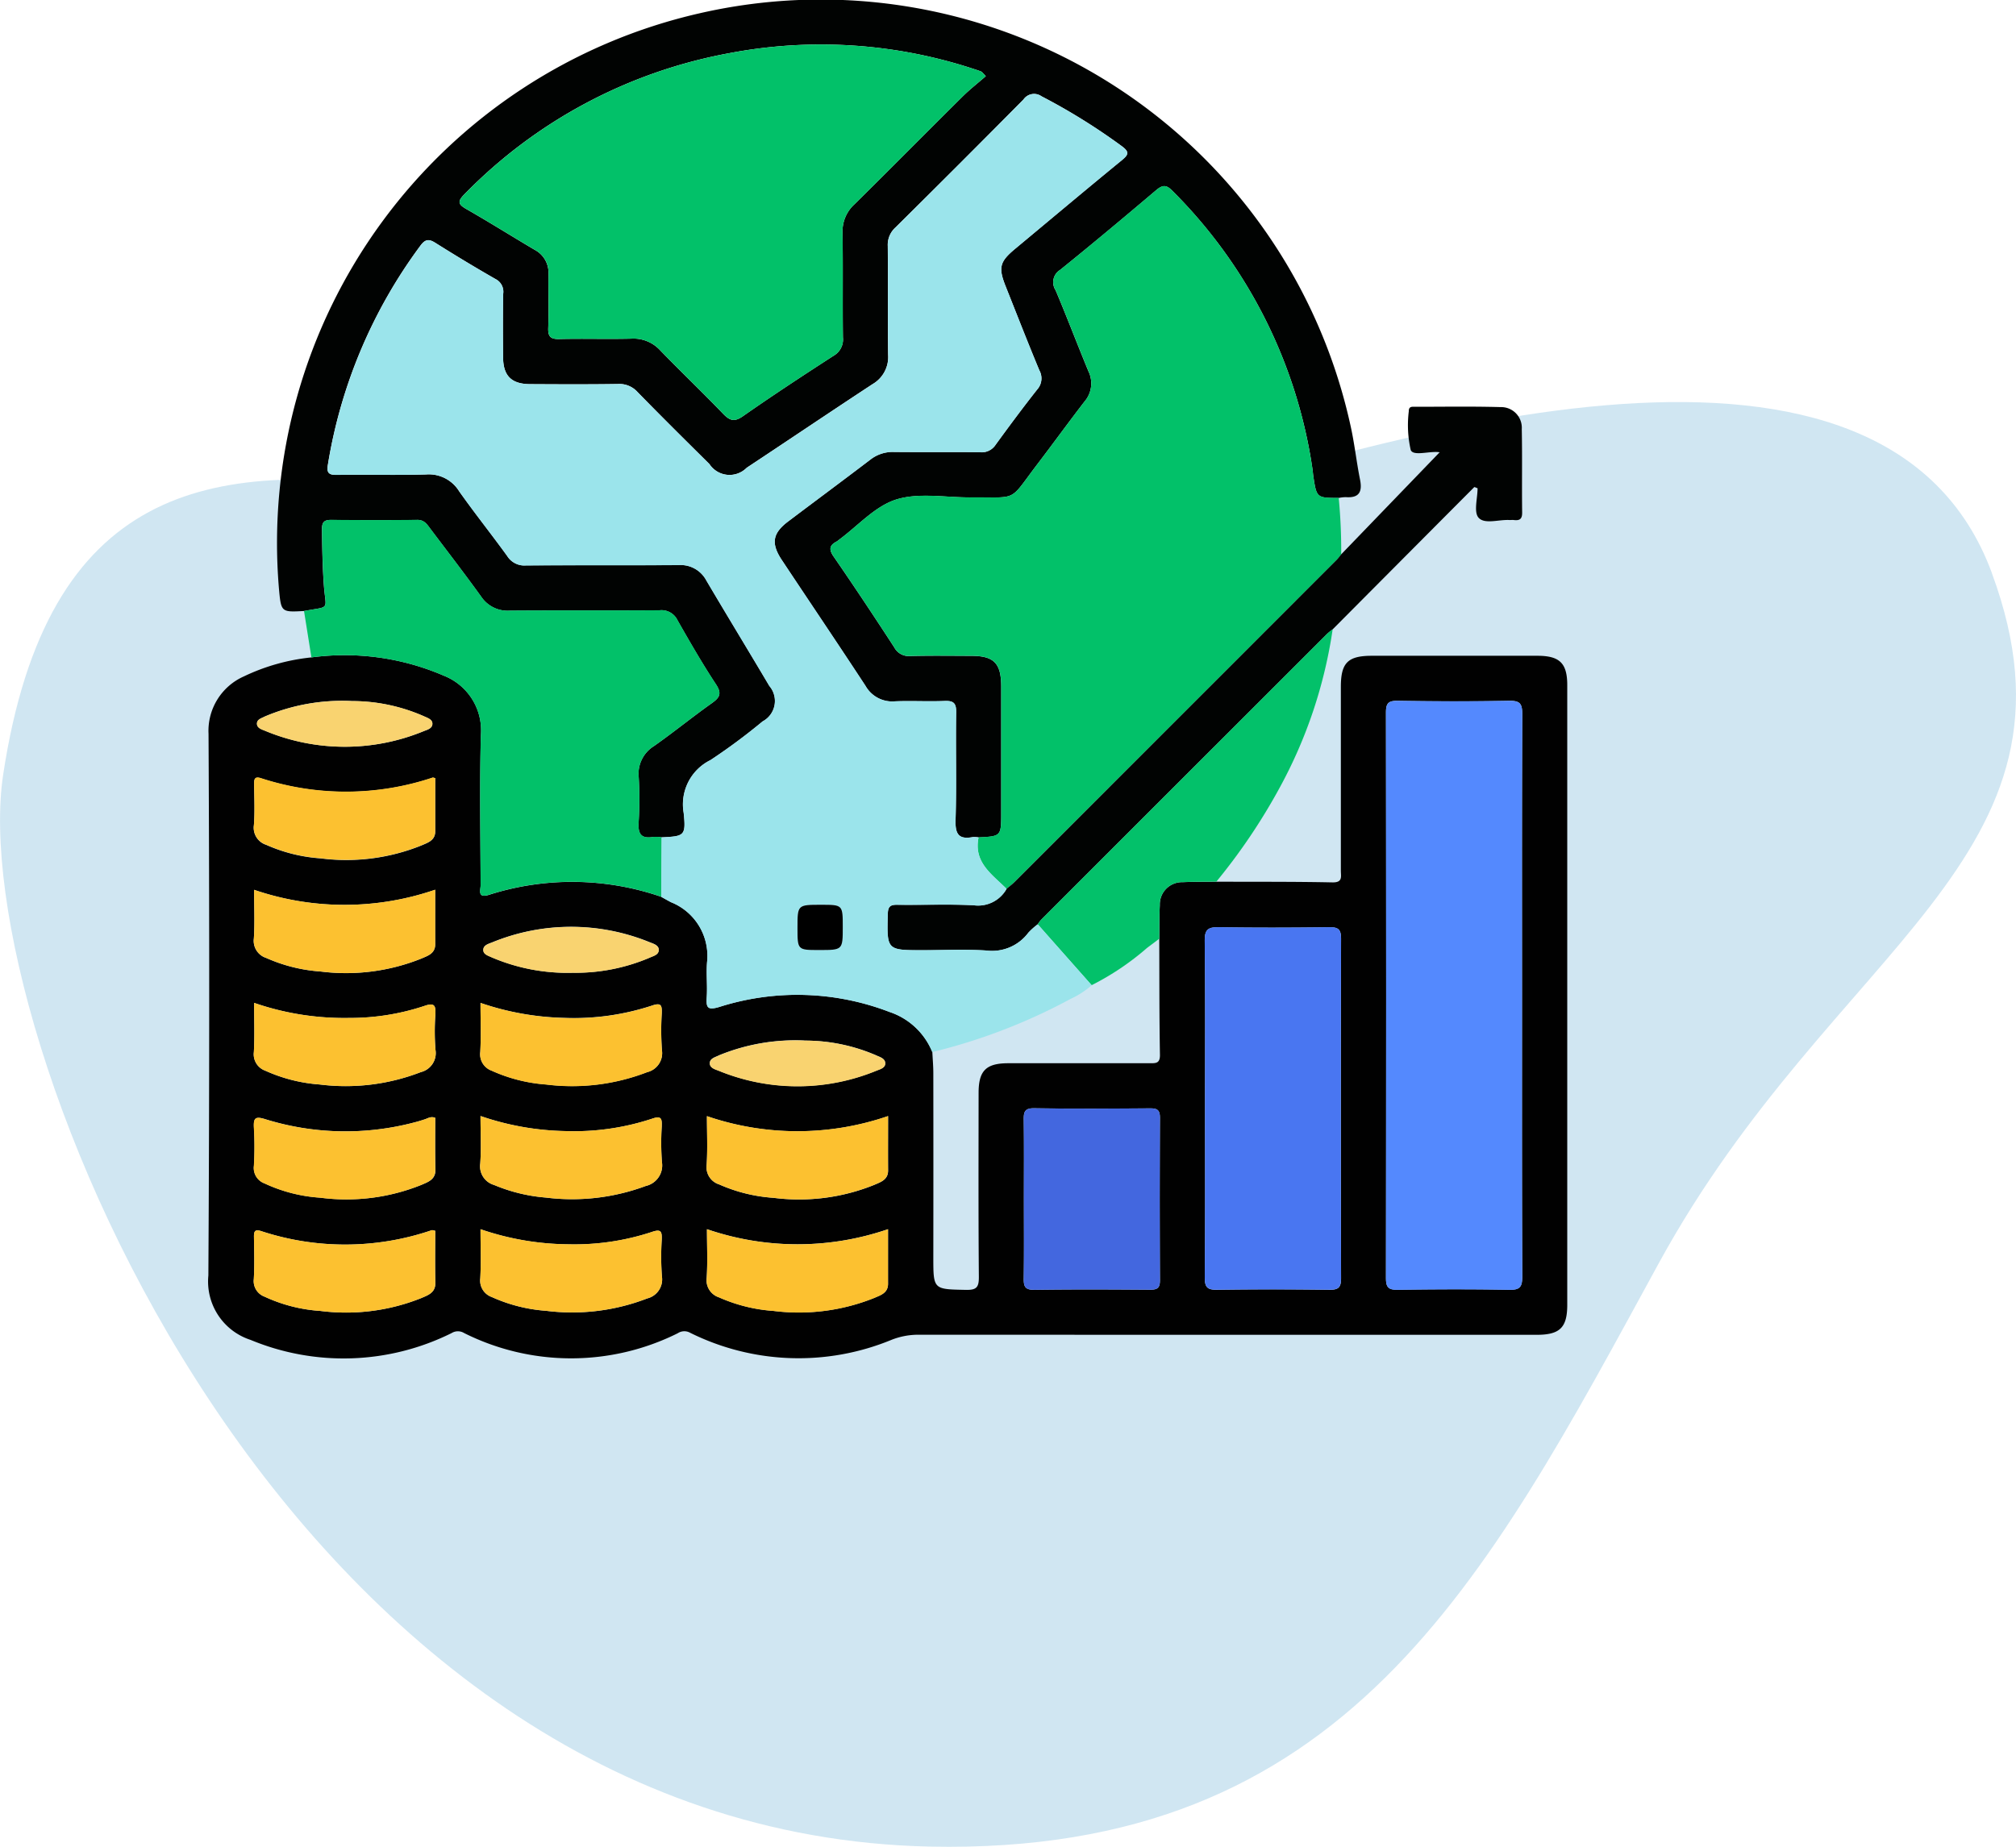
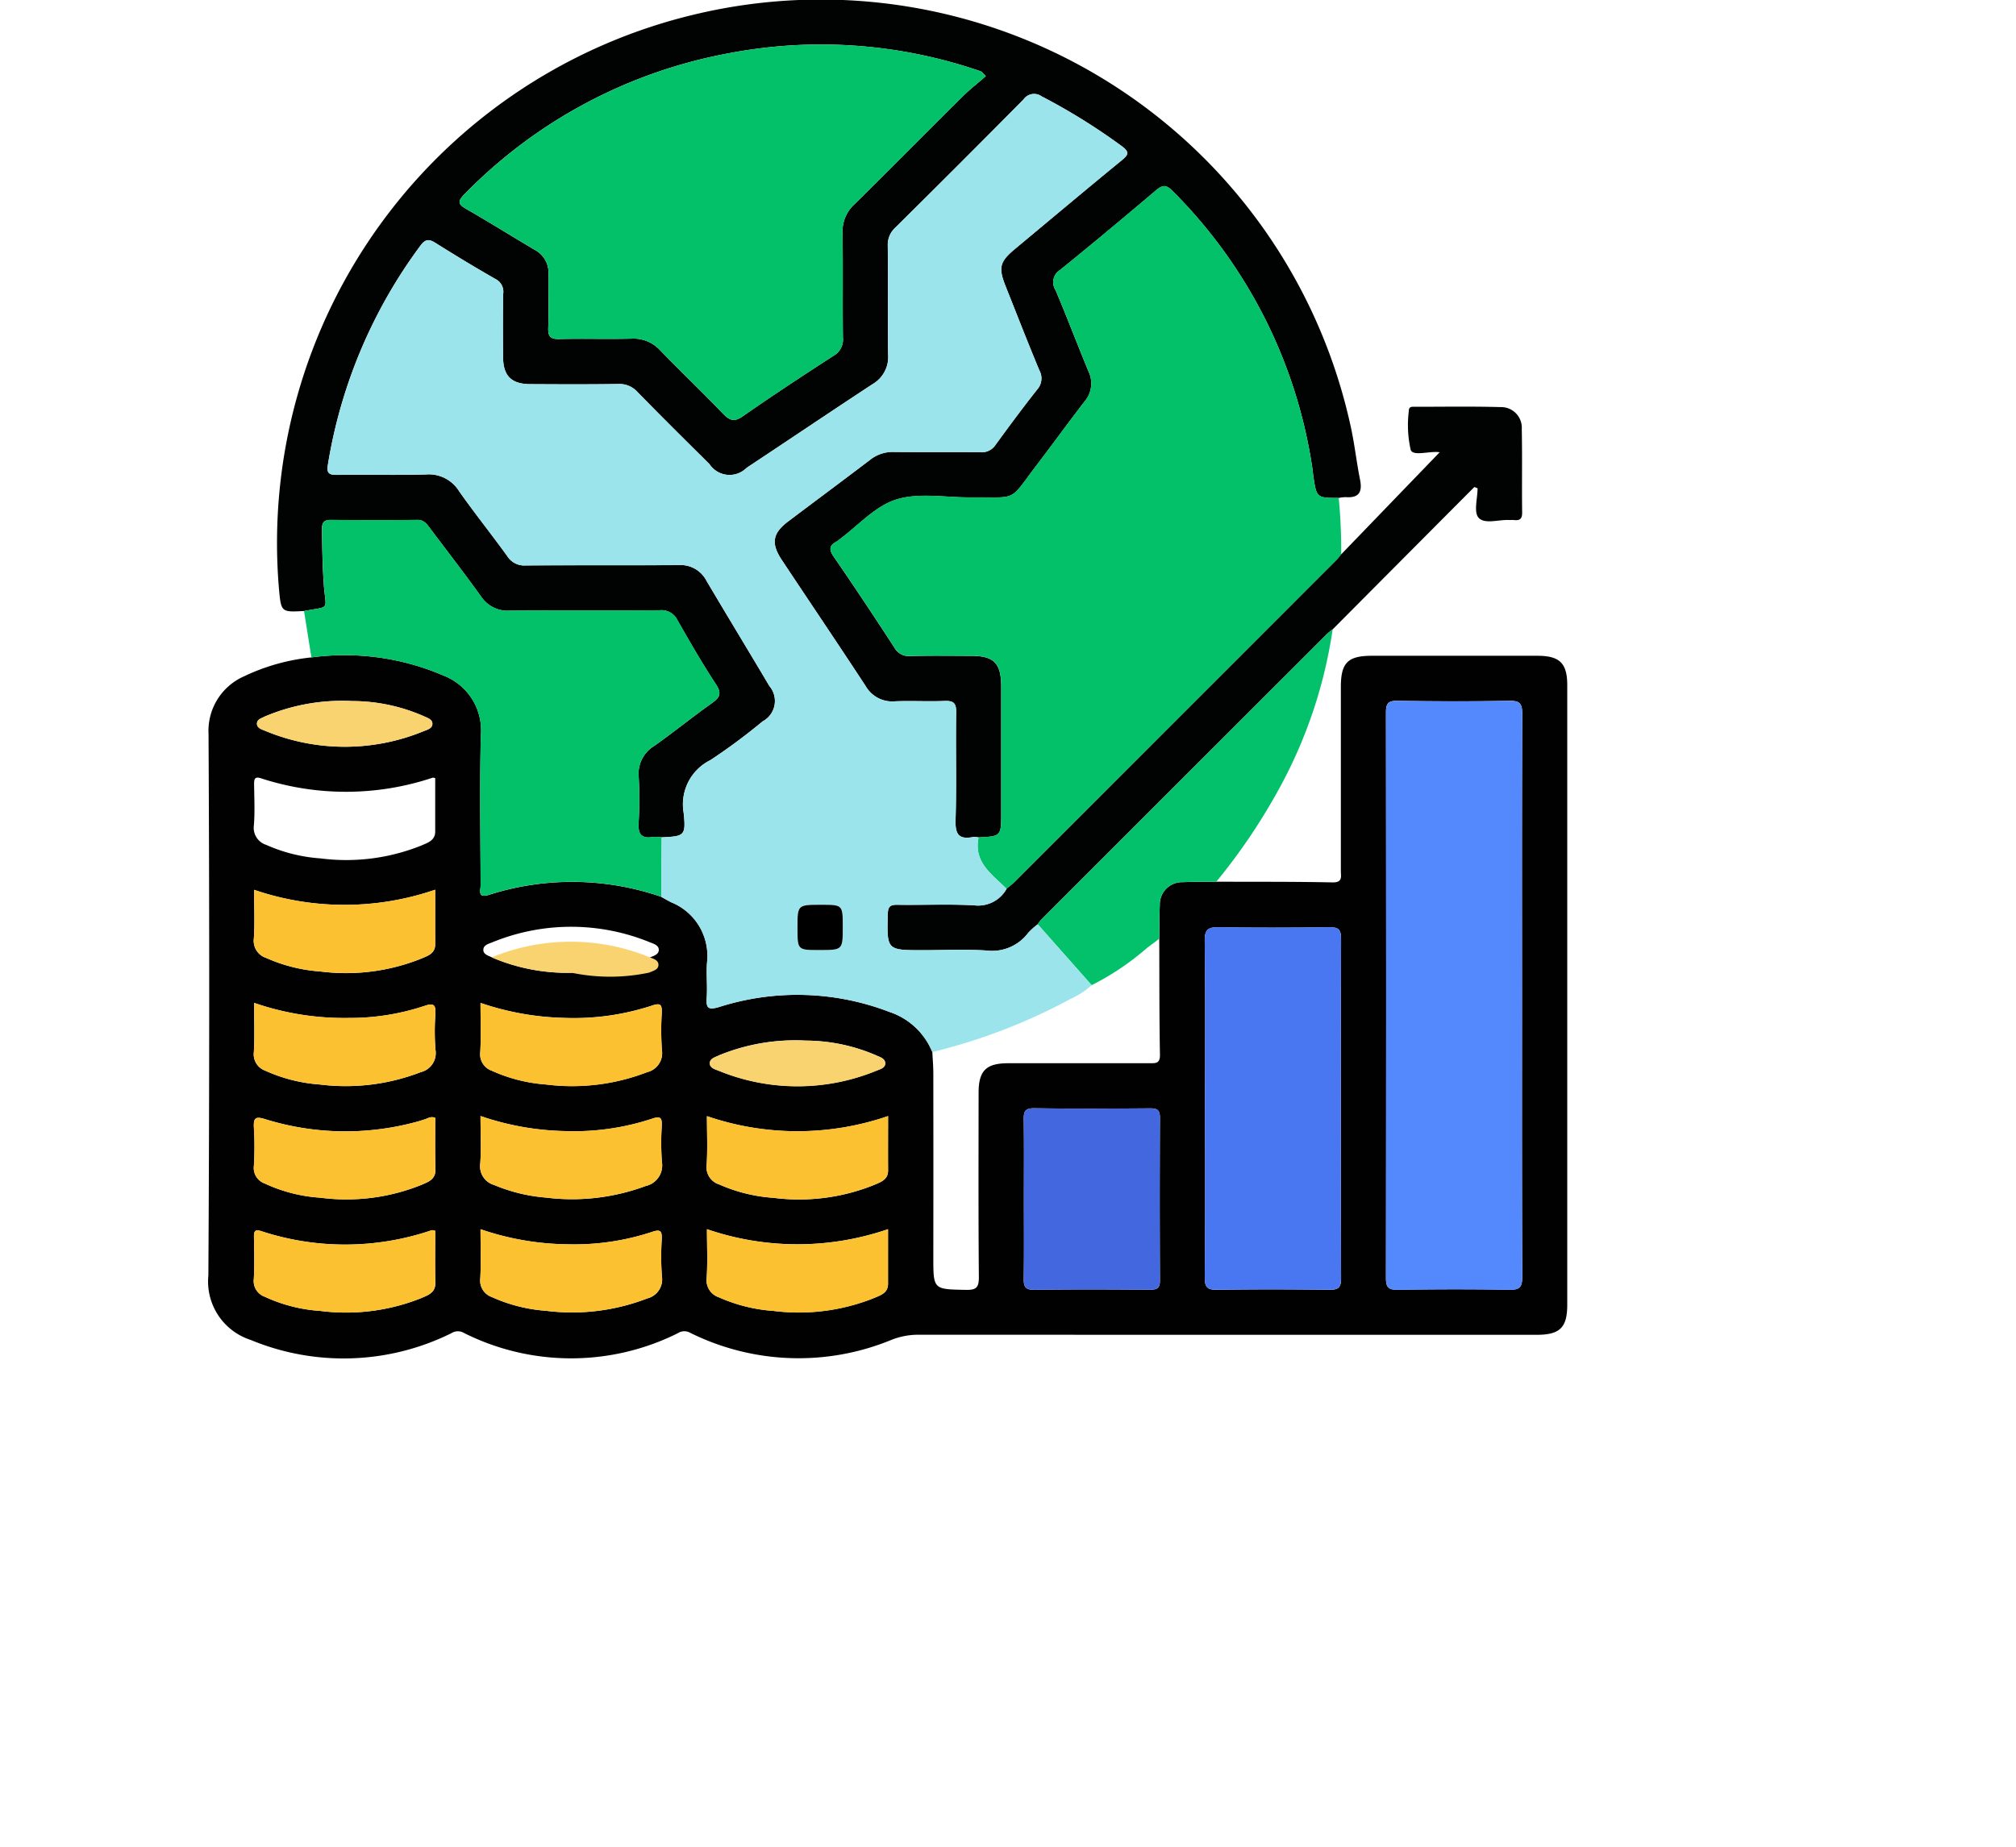
<svg xmlns="http://www.w3.org/2000/svg" width="133.827" height="122.626" viewBox="0 0 133.827 122.626">
  <g id="Group_33068" data-name="Group 33068" transform="translate(-788.173 -1336.305)">
-     <path id="Path_81" data-name="Path 81" d="M2914.922,3178.405c7.028,19.008-10.57,24.714-22.118,45.861s-20.758,39.3-48.392,38.711c-42.9-.919-64.048-54.332-61.5-71.167,5.824-38.545,43.287-6.647,72.347-16.312,21.092-7.016,52.641-16.1,59.667,2.906Zm0,0" transform="translate(-1994.53 -1804.061)" fill="#0c7ebc" fill-rule="evenodd" opacity="0.194" />
    <g id="Group_1973" data-name="Group 1973" transform="translate(974.411 1507.491)">
      <path id="Path_2489" data-name="Path 2489" d="M-105.49,17.3c2.566.01,5.133-.007,7.7.046.7.015.561-.39.561-.772q0-6.1,0-12.209c0-1.6.46-2.065,2.058-2.066q5.494,0,10.988,0c1.482,0,1.983.492,1.983,1.954q0,20.566,0,41.133c0,1.522-.487,2-2.032,2q-20.567,0-41.133-.005a4.828,4.828,0,0,0-1.708.345,16.176,16.176,0,0,1-13.347-.473.79.79,0,0,0-.829.03,15.863,15.863,0,0,1-14.177-.013.792.792,0,0,0-.83,0,16.1,16.1,0,0,1-13.35.453,4.075,4.075,0,0,1-2.8-4.274q.106-17.983.011-35.968a3.952,3.952,0,0,1,2.35-3.814,13.534,13.534,0,0,1,4.484-1.26,16.592,16.592,0,0,1,8.8,1.22,3.9,3.9,0,0,1,2.447,3.944c-.088,3.316-.029,6.637-.016,9.955,0,.328-.24.9.563.643a18.161,18.161,0,0,1,11.43.136c.215.119.428.243.646.356a3.836,3.836,0,0,1,2.394,3.966c-.066.776.03,1.565-.023,2.342-.048.708.061.877.836.646a17.058,17.058,0,0,1,11.292.331,4.649,4.649,0,0,1,2.845,2.664c.023.468.065.937.065,1.405q.008,6.1,0,12.21c0,2.168,0,2.133,2.165,2.178.717.015.864-.185.858-.874-.035-4.069-.02-8.14-.017-12.209,0-1.473.494-1.964,1.969-1.966q4.7,0,9.392,0c.4,0,.688.021.677-.566-.046-2.566-.035-5.133-.045-7.7.01-.743,0-1.486.036-2.228a1.475,1.475,0,0,1,1.527-1.528C-106.976,17.3-106.233,17.309-105.49,17.3Zm20.285,7.543c0-6.226-.012-12.451.017-18.676,0-.692-.153-.893-.867-.879-2.47.048-4.943.041-7.414,0-.629-.01-.767.186-.766.785q.025,18.77,0,37.54c0,.6.145.791.769.782,2.471-.037,4.943-.046,7.414,0,.72.015.867-.2.864-.882C-85.217,37.293-85.205,31.068-85.205,24.842Zm-21.04,7.468c0,3.757.018,7.514-.017,11.27-.006.675.194.826.838.816,2.473-.038,4.946-.033,7.419,0,.594.007.793-.131.791-.765q-.034-11.27,0-22.541c0-.631-.191-.775-.789-.767-2.442.032-4.884.039-7.325,0-.713-.012-.946.147-.937.91C-106.221,24.922-106.245,28.617-106.245,32.311Zm-12.024,6.061c0,1.752.016,3.5-.01,5.256-.008.523.061.779.694.77,2.565-.038,5.131-.026,7.7-.007.478,0,.649-.117.646-.625q-.03-5.4,0-10.794c0-.51-.174-.626-.648-.622-2.566.019-5.131.032-7.7-.007-.637-.01-.7.252-.692.772C-118.254,34.867-118.269,36.62-118.269,38.371Zm-39.078-27.951c-.1-.019-.134-.038-.16-.03a18.189,18.189,0,0,1-11.4.045c-.43-.143-.466.057-.463.4.01.906.056,1.816-.014,2.717a1.186,1.186,0,0,0,.813,1.3,10.658,10.658,0,0,0,3.614.9,13.33,13.33,0,0,0,6.7-.86c.407-.18.912-.323.91-.932C-157.349,12.768-157.347,11.587-157.347,10.421Zm-12.023,7.418c0,1.131.051,2.187-.018,3.235a1.192,1.192,0,0,0,.823,1.291,10.68,10.68,0,0,0,3.615.9,13.414,13.414,0,0,0,6.7-.867c.407-.179.906-.327.9-.939-.006-1.178,0-2.357,0-3.625A18.524,18.524,0,0,1-169.371,17.838Zm0,7.507c0,1.153.042,2.215-.016,3.272a1.154,1.154,0,0,0,.763,1.233,10.573,10.573,0,0,0,3.609.915,13.825,13.825,0,0,0,6.713-.822,1.3,1.3,0,0,0,.973-1.474,15.31,15.31,0,0,1-.008-2.341c.03-.611-.054-.818-.749-.572a15.631,15.631,0,0,1-4.971.791A18.312,18.312,0,0,1-169.371,25.345Zm15.03,0c0,1.147.042,2.207-.016,3.262a1.156,1.156,0,0,0,.757,1.237,10.592,10.592,0,0,0,3.609.917,13.824,13.824,0,0,0,6.713-.819,1.3,1.3,0,0,0,.979-1.47,18.676,18.676,0,0,1-.011-2.435c.015-.505-.014-.734-.651-.513a16.611,16.611,0,0,1-5.81.816A18.51,18.51,0,0,1-154.341,25.349Zm-3.006,7.632c-.286-.113-.473.026-.676.094-.237.079-.475.154-.717.213a17.935,17.935,0,0,1-9.886-.216c-.681-.215-.786-.063-.755.566a21.812,21.812,0,0,1,0,2.529,1.091,1.091,0,0,0,.71,1.17,10.309,10.309,0,0,0,3.7.947,13.312,13.312,0,0,0,6.705-.85c.437-.192.948-.348.934-1.015C-157.364,35.266-157.347,34.112-157.347,32.981Zm3.006-.123c0,1.117.054,2.145-.018,3.165a1.287,1.287,0,0,0,.92,1.418,11.152,11.152,0,0,0,3.439.837,14.029,14.029,0,0,0,6.63-.771,1.4,1.4,0,0,0,1.07-1.6,17.557,17.557,0,0,1-.012-2.341c.013-.482.016-.756-.641-.525a16.485,16.485,0,0,1-5.716.822A18.322,18.322,0,0,1-154.341,32.858Zm15.03.008c0,1.137.051,2.194-.018,3.243A1.193,1.193,0,0,0-138.5,37.4a10.64,10.64,0,0,0,3.616.893,13.319,13.319,0,0,0,6.7-.869c.407-.181.9-.33.9-.943-.009-1.177,0-2.353,0-3.617A18.514,18.514,0,0,1-139.312,32.866Zm-18.035,7.613c-.115-.019-.184-.052-.236-.035A17.818,17.818,0,0,1-168.9,40.5c-.405-.132-.484.007-.479.374.013.937.043,1.877-.01,2.811a1.1,1.1,0,0,0,.713,1.168,10.394,10.394,0,0,0,3.7.947,13.418,13.418,0,0,0,6.705-.853c.437-.19.947-.349.932-1.016C-157.365,42.778-157.347,41.624-157.347,40.479Zm3.006-.105c0,1.154.042,2.215-.016,3.272a1.155,1.155,0,0,0,.761,1.234,10.579,10.579,0,0,0,3.609.916,13.824,13.824,0,0,0,6.713-.822A1.3,1.3,0,0,0-142.3,43.5a18.2,18.2,0,0,1-.011-2.435c.017-.519-.032-.724-.656-.506a16.425,16.425,0,0,1-5.529.819A18.37,18.37,0,0,1-154.341,40.374Zm27.053,0a18.519,18.519,0,0,1-12.023,0c0,1.131.051,2.185-.018,3.231a1.193,1.193,0,0,0,.817,1.295,10.71,10.71,0,0,0,3.614.9,13.422,13.422,0,0,0,6.7-.864c.407-.178.91-.323.907-.934C-127.291,42.825-127.288,41.645-127.288,40.376Zm-35.626-35.07a13.169,13.169,0,0,0-5.745,1.028c-.206.116-.522.178-.523.472s.31.383.522.469A13.747,13.747,0,0,0-158.1,7.3c.233-.092.6-.183.563-.532-.03-.258-.342-.346-.558-.45A11.833,11.833,0,0,0-162.914,5.306Zm14.639,18.042a12.518,12.518,0,0,0,5.157-1c.24-.113.6-.191.611-.507s-.356-.42-.594-.514a13.792,13.792,0,0,0-10.482.012c-.234.092-.6.183-.57.53.023.266.337.352.552.453A12.746,12.746,0,0,0-148.275,23.348Zm15.429,4.5a13.349,13.349,0,0,0-5.66.981c-.238.124-.6.195-.615.506-.018.333.352.423.589.517a13.787,13.787,0,0,0,10.481-.008c.235-.093.612-.185.572-.525-.034-.3-.385-.382-.63-.5A11.9,11.9,0,0,0-132.847,27.851Z" transform="translate(0 -129.942)" fill="#010101" />
      <path id="Path_2490" data-name="Path 2490" d="M-152.489-130.616c-1.524.083-1.524.083-1.667-1.5a36.07,36.07,0,0,1,27.931-38.189,35.995,35.995,0,0,1,43.2,27.361c.268,1.186.394,2.4.635,3.6.167.824-.065,1.234-.95,1.168a2.427,2.427,0,0,0-.465.054c-1.471,0-1.472,0-1.693-1.5-.018-.124-.023-.249-.042-.373a32.771,32.771,0,0,0-9.323-18.536c-.415-.419-.664-.36-1.073-.014-2.1,1.78-4.214,3.549-6.357,5.278a.961.961,0,0,0-.308,1.347c.757,1.783,1.44,3.6,2.184,5.388a1.847,1.847,0,0,1-.262,2.011c-1.052,1.362-2.061,2.757-3.105,4.126-1.975,2.59-1.228,2.209-4.443,2.238-1.658.015-3.428-.334-4.943.138-1.41.439-2.549,1.749-3.808,2.676a1.2,1.2,0,0,1-.15.113c-.5.259-.527.536-.193,1.019,1.368,1.983,2.7,3.993,4.013,6.012a1.084,1.084,0,0,0,1.06.574c1.345-.036,2.692-.015,4.039-.012,1.522,0,1.994.484,2,2.038q0,4.18,0,8.36c0,1.583,0,1.583-1.508,1.656a1.453,1.453,0,0,0-.373-.025c-.951.183-1.181-.205-1.152-1.14.075-2.376,0-4.757.041-7.135.011-.632-.184-.786-.782-.761-1.094.047-2.192-.021-3.285.024a2.036,2.036,0,0,1-1.95-1.025c-1.834-2.8-3.706-5.568-5.555-8.355-.733-1.1-.622-1.778.413-2.561,1.822-1.376,3.657-2.734,5.473-4.117a2.4,2.4,0,0,1,1.565-.5c1.909.021,3.818-.007,5.727.019a1.1,1.1,0,0,0,1.014-.5c.9-1.238,1.815-2.47,2.763-3.673a1.1,1.1,0,0,0,.138-1.266c-.767-1.844-1.492-3.706-2.23-5.561-.506-1.27-.407-1.651.63-2.514,2.357-1.961,4.7-3.934,7.076-5.877.454-.372.511-.552-.006-.934a40.6,40.6,0,0,0-5.328-3.311.853.853,0,0,0-1.193.213q-4.224,4.273-8.5,8.5a1.55,1.55,0,0,0-.51,1.223c.025,2.41-.013,4.82.024,7.23a2.083,2.083,0,0,1-1.033,1.948c-2.795,1.835-5.566,3.707-8.354,5.552a1.6,1.6,0,0,1-2.478-.246c-1.6-1.587-3.2-3.17-4.775-4.785a1.619,1.619,0,0,0-1.31-.529c-1.94.03-3.881.02-5.821.009-1.232-.007-1.779-.549-1.79-1.769-.013-1.408-.018-2.817.006-4.225a.939.939,0,0,0-.5-.98c-1.356-.775-2.693-1.585-4.015-2.416-.439-.276-.673-.218-.982.2a33.36,33.36,0,0,0-6.138,14.535c-.091.542.055.689.6.68,1.971-.032,3.945.028,5.915-.03a2.365,2.365,0,0,1,2.2,1.12c1.026,1.457,2.143,2.849,3.186,4.295a1.338,1.338,0,0,0,1.234.628c3.38-.028,6.76,0,10.14-.024a1.928,1.928,0,0,1,1.847,1.024c1.381,2.341,2.8,4.663,4.181,7a1.532,1.532,0,0,1-.445,2.353,39.738,39.738,0,0,1-3.463,2.571,3.274,3.274,0,0,0-1.779,3.5c.164,1.542.035,1.556-1.464,1.629a2.671,2.671,0,0,0-.56-.023c-.8.134-1.018-.2-.965-.973a24.964,24.964,0,0,0,.005-3,2.163,2.163,0,0,1,1.012-2.06c1.3-.915,2.541-1.925,3.84-2.848.524-.373.683-.637.278-1.252-.909-1.381-1.737-2.819-2.555-4.257a1.173,1.173,0,0,0-1.189-.66c-3.313.028-6.627,0-9.941.025a2.112,2.112,0,0,1-1.907-.938c-1.095-1.521-2.241-3.006-3.368-4.5-.223-.3-.41-.6-.877-.589-1.907.023-3.814.02-5.721,0-.45,0-.6.156-.594.6.01,1.25.033,2.5.123,3.745C-151.044-130.621-150.712-130.95-152.489-130.616Zm45.258-35.513c-.209-.212-.244-.272-.3-.3a3.081,3.081,0,0,0-.35-.127,32.46,32.46,0,0,0-16.377-1.1,32.848,32.848,0,0,0-17.594,9.378c-.493.5-.377.678.161.986,1.519.869,3,1.8,4.51,2.692a1.715,1.715,0,0,1,.918,1.617c-.016,1.189.025,2.379-.016,3.567-.02.574.147.756.733.741,1.6-.039,3.192.015,4.787-.025a2.4,2.4,0,0,1,1.916.779c1.371,1.416,2.8,2.778,4.165,4.2.439.456.741.577,1.323.17,1.973-1.379,3.986-2.7,6.009-4.008a1.244,1.244,0,0,0,.628-1.22c-.03-2.315.01-4.631-.026-6.946a2.442,2.442,0,0,1,.8-1.906c2.406-2.373,4.78-4.777,7.18-7.157C-108.279-165.266-107.739-165.686-107.232-166.129Z" transform="translate(-13.566)" fill="#010302" />
      <path id="Path_2491" data-name="Path 2491" d="M2-78.714C3.5-78.787,3.5-78.787,3.5-80.37q0-4.18,0-8.36c0-1.554-.473-2.035-2-2.038-1.347,0-2.694-.025-4.039.012a1.084,1.084,0,0,1-1.06-.574c-1.315-2.019-2.645-4.028-4.013-6.012-.333-.483-.311-.76.193-1.019a1.2,1.2,0,0,0,.15-.113c1.258-.927,2.4-2.237,3.808-2.676,1.515-.472,3.285-.123,4.943-.138,3.215-.029,2.467.353,4.443-2.238,1.044-1.369,2.053-2.764,3.105-4.126a1.847,1.847,0,0,0,.262-2.011c-.744-1.789-1.427-3.6-2.184-5.388a.961.961,0,0,1,.308-1.347c2.143-1.729,4.255-3.5,6.357-5.278.409-.347.658-.405,1.073.014a32.771,32.771,0,0,1,9.323,18.536c.019.124.024.249.042.373.221,1.5.222,1.5,1.693,1.5A36.691,36.691,0,0,1,26.07-97.5a4.322,4.322,0,0,1-.29.358Q15.069-86.429,4.352-75.717c-.153.153-.331.281-.5.421C2.9-76.256,1.645-77.046,2-78.714Z" transform="translate(-123.275 -36.875)" fill="#02c169" />
      <path id="Path_2492" data-name="Path 2492" d="M-147.09-27.6c1.777-.334,1.446,0,1.322-1.709-.09-1.25-.113-2.5-.123-3.745,0-.44.145-.6.594-.6,1.907.018,3.814.021,5.721,0,.467-.006.654.293.877.589,1.126,1.5,2.273,2.983,3.368,4.5a2.112,2.112,0,0,0,1.907.938c3.313-.028,6.627,0,9.941-.025a1.173,1.173,0,0,1,1.189.66c.819,1.438,1.646,2.876,2.555,4.257.4.615.246.88-.278,1.252-1.3.923-2.536,1.933-3.84,2.848a2.163,2.163,0,0,0-1.012,2.06,24.967,24.967,0,0,1-.005,3c-.053.772.167,1.107.965.973a2.671,2.671,0,0,1,.56.023l-.027,3.951a18.16,18.16,0,0,0-11.43-.136c-.8.259-.562-.315-.563-.643-.013-3.318-.072-6.639.016-9.955A3.9,3.9,0,0,0-137.8-23.3a16.592,16.592,0,0,0-8.8-1.22Q-146.845-26.062-147.09-27.6Z" transform="translate(-18.966 -103.015)" fill="#02c169" />
      <path id="Path_2493" data-name="Path 2493" d="M15.148-31.586c.166-.14.344-.268.5-.421Q26.361-42.719,37.072-53.436a4.323,4.323,0,0,0,.29-.358l6.526-6.767c.092.033.017-.011-.061-.019-.642-.07-1.676.28-1.849-.14A7.45,7.45,0,0,1,41.85-63.3c-.006-.345.25-.291.459-.291,1.877,0,3.756-.032,5.632.021a1.371,1.371,0,0,1,1.408,1.461c.038,1.845,0,3.692.025,5.538.006.442-.172.544-.55.5-.092-.011-.188,0-.281,0-.709-.046-1.648.3-2.059-.151-.339-.375-.069-1.3-.069-1.96-.122-.042-.206-.09-.223-.073q-4.7,4.718-9.4,9.446a4.487,4.487,0,0,0-.362.295q-9.5,9.494-18.995,18.992a2.555,2.555,0,0,0-.223.3,4.493,4.493,0,0,0-.623.555,3,3,0,0,1-2.787,1.18c-1.4-.091-2.815-.021-4.223-.021-2.4,0-2.379,0-2.318-2.4.013-.5.164-.623.639-.616,1.689.025,3.382-.055,5.068.034A2.164,2.164,0,0,0,15.148-31.586Z" transform="translate(-134.568 -80.585)" fill="#010302" />
      <path id="Path_2494" data-name="Path 2494" d="M46.96,14.892a2.556,2.556,0,0,1,.223-.3Q56.678,5.1,66.178-4.4a4.49,4.49,0,0,1,.362-.295,31.421,31.421,0,0,1-3.5,10.485,39.776,39.776,0,0,1-4.221,6.272c-.743.01-1.486,0-2.228.035a1.475,1.475,0,0,0-1.527,1.528c-.034.742-.025,1.485-.036,2.228l-.811.61a17.787,17.787,0,0,1-3.676,2.474Z" transform="translate(-164.312 -124.708)" fill="#03c16a" />
      <path id="Path_2495" data-name="Path 2495" d="M-93.727-91.2l3.583,4.048a5.828,5.828,0,0,1-1.4.905,38.368,38.368,0,0,1-9.184,3.531,4.649,4.649,0,0,0-2.845-2.664,17.058,17.058,0,0,0-11.292-.331c-.775.23-.885.062-.836-.646.053-.778-.042-1.566.023-2.342a3.836,3.836,0,0,0-2.394-3.966c-.218-.113-.431-.237-.646-.356l.027-3.951c1.5-.074,1.628-.088,1.464-1.629a3.274,3.274,0,0,1,1.779-3.5,39.738,39.738,0,0,0,3.463-2.571,1.532,1.532,0,0,0,.445-2.353c-1.386-2.338-2.8-4.66-4.181-7a1.928,1.928,0,0,0-1.847-1.024c-3.38.025-6.76,0-10.14.024a1.338,1.338,0,0,1-1.234-.628c-1.043-1.445-2.161-2.837-3.186-4.295a2.365,2.365,0,0,0-2.2-1.12c-1.97.058-3.943,0-5.915.03-.549.009-.7-.139-.6-.68a33.36,33.36,0,0,1,6.138-14.535c.309-.417.543-.475.982-.2,1.322.831,2.659,1.641,4.015,2.416a.939.939,0,0,1,.5.98c-.024,1.408-.019,2.817-.006,4.225.011,1.22.558,1.762,1.79,1.769,1.941.011,3.881.021,5.821-.009a1.619,1.619,0,0,1,1.31.529c1.571,1.615,3.175,3.2,4.775,4.785a1.6,1.6,0,0,0,2.478.246c2.788-1.846,5.56-3.717,8.354-5.552a2.083,2.083,0,0,0,1.033-1.948c-.037-2.409,0-4.82-.024-7.23a1.55,1.55,0,0,1,.51-1.223q4.268-4.229,8.5-8.5a.853.853,0,0,1,1.193-.213,40.6,40.6,0,0,1,5.328,3.311c.517.381.46.562.006.934-2.372,1.943-4.719,3.916-7.076,5.877-1.037.863-1.136,1.243-.63,2.514.739,1.856,1.463,3.718,2.23,5.561a1.1,1.1,0,0,1-.138,1.266c-.948,1.2-1.862,2.434-2.763,3.673a1.1,1.1,0,0,1-1.014.5c-1.909-.026-3.818,0-5.727-.019a2.4,2.4,0,0,0-1.565.5c-1.816,1.384-3.651,2.741-5.473,4.117-1.035.782-1.146,1.457-.413,2.561,1.849,2.786,3.721,5.558,5.555,8.355a2.036,2.036,0,0,0,1.95,1.025c1.094-.046,2.192.022,3.285-.024.6-.025.793.129.782.761-.04,2.378.034,4.759-.041,7.135-.029.935.2,1.323,1.152,1.14a1.452,1.452,0,0,1,.373.025c-.35,1.667.909,2.458,1.86,3.417a2.164,2.164,0,0,1-2.176,1.085c-1.685-.089-3.378-.009-5.068-.034-.476-.007-.627.112-.639.616-.06,2.4-.079,2.4,2.318,2.4,1.408,0,2.821-.069,4.223.021a3,3,0,0,0,2.787-1.18A4.493,4.493,0,0,1-93.727-91.2ZM-108.11-92.5c-1.565,0-1.565,0-1.565,1.534,0,1.471,0,1.471,1.441,1.471,1.565,0,1.565,0,1.565-1.534C-106.669-92.5-106.669-92.5-108.11-92.5Z" transform="translate(-23.625 -18.613)" fill="#9be4eb" />
      <path id="Path_2496" data-name="Path 2496" d="M148.1,33.765c0,6.225-.012,12.451.016,18.676,0,.687-.144.9-.864.882-2.47-.05-4.943-.041-7.414,0-.623.009-.77-.178-.769-.782q.026-18.77,0-37.54c0-.6.137-.794.766-.785,2.471.037,4.943.045,7.414,0,.714-.014.87.187.867.879C148.086,21.314,148.1,27.54,148.1,33.765Z" transform="translate(-233.303 -138.865)" fill="#5489fe" />
      <path id="Path_2497" data-name="Path 2497" d="M91.153,86.094c0-3.694.024-7.389-.02-11.082-.009-.763.224-.922.937-.91,2.441.043,4.884.035,7.325,0,.6-.008.791.136.789.767q-.034,11.27,0,22.541c0,.634-.2.772-.791.765-2.473-.031-4.947-.036-7.419,0-.644.01-.844-.142-.838-.816C91.171,93.607,91.153,89.851,91.153,86.094Z" transform="translate(-197.399 -183.725)" fill="#4976f1" />
      <path id="Path_2498" data-name="Path 2498" d="M43.276,128.04c0-1.752.015-3.5-.009-5.256-.007-.52.055-.782.692-.772,2.565.038,5.131.026,7.7.007.475,0,.651.112.648.622q-.03,5.4,0,10.794c0,.507-.168.628-.646.625-2.566-.02-5.131-.032-7.7.007-.633.009-.7-.247-.694-.77C43.292,131.545,43.276,129.792,43.276,128.04Z" transform="translate(-161.545 -219.611)" fill="#4367df" />
-       <path id="Path_2499" data-name="Path 2499" d="M-148.345,34.57c0,1.167,0,2.348,0,3.529,0,.61-.5.753-.91.932a13.33,13.33,0,0,1-6.7.86,10.658,10.658,0,0,1-3.614-.9,1.186,1.186,0,0,1-.813-1.3c.07-.9.024-1.811.014-2.717,0-.338.032-.538.463-.4a18.189,18.189,0,0,0,11.4-.045C-148.479,34.532-148.445,34.551-148.345,34.57Z" transform="translate(-9.002 -154.092)" fill="#fcc130" />
      <path id="Path_2500" data-name="Path 2500" d="M-160.366,64.194a18.524,18.524,0,0,0,12.024-.009c0,1.268,0,2.446,0,3.625,0,.612-.495.76-.9.939a13.414,13.414,0,0,1-6.7.867,10.68,10.68,0,0,1-3.615-.9,1.192,1.192,0,0,1-.823-1.291C-160.315,66.381-160.366,65.325-160.366,64.194Z" transform="translate(-9.005 -176.297)" fill="#fcc130" />
      <path id="Path_2501" data-name="Path 2501" d="M-160.355,94.13a18.312,18.312,0,0,0,6.313,1,15.631,15.631,0,0,0,4.971-.791c.695-.246.779-.039.749.572a15.314,15.314,0,0,0,.008,2.341,1.3,1.3,0,0,1-.973,1.474,13.825,13.825,0,0,1-6.713.822,10.573,10.573,0,0,1-3.609-.915,1.154,1.154,0,0,1-.763-1.233C-160.313,96.345-160.355,95.283-160.355,94.13Z" transform="translate(-9.015 -198.727)" fill="#fcc130" />
      <path id="Path_2502" data-name="Path 2502" d="M-100.472,94.144a18.509,18.509,0,0,0,5.57,1,16.611,16.611,0,0,0,5.81-.816c.636-.221.666.008.651.513a18.676,18.676,0,0,0,.011,2.435,1.3,1.3,0,0,1-.979,1.47,13.824,13.824,0,0,1-6.713.819,10.591,10.591,0,0,1-3.609-.917,1.156,1.156,0,0,1-.757-1.237C-100.43,96.351-100.472,95.291-100.472,94.144Z" transform="translate(-53.869 -198.737)" fill="#fcc130" />
      <path id="Path_2503" data-name="Path 2503" d="M-148.33,124.424c0,1.131-.018,2.285.007,3.439.014.667-.5.822-.934,1.015a13.312,13.312,0,0,1-6.705.85,10.309,10.309,0,0,1-3.7-.947,1.091,1.091,0,0,1-.71-1.17,21.8,21.8,0,0,0,0-2.529c-.031-.629.073-.781.755-.566a17.936,17.936,0,0,0,9.886.216c.242-.06.48-.135.717-.213C-148.8,124.451-148.616,124.311-148.33,124.424Z" transform="translate(-9.016 -221.386)" fill="#fcc130" />
      <path id="Path_2504" data-name="Path 2504" d="M-100.486,124.063a18.322,18.322,0,0,0,5.673,1,16.485,16.485,0,0,0,5.716-.822c.658-.231.654.043.641.525a17.557,17.557,0,0,0,.012,2.341,1.4,1.4,0,0,1-1.07,1.6,14.029,14.029,0,0,1-6.63.771,11.152,11.152,0,0,1-3.439-.837,1.287,1.287,0,0,1-.92-1.418C-100.432,126.208-100.486,125.18-100.486,124.063Z" transform="translate(-53.855 -221.147)" fill="#fcc130" />
      <path id="Path_2505" data-name="Path 2505" d="M-40.6,124.077a18.514,18.514,0,0,0,12.024-.006c0,1.264-.006,2.441,0,3.617,0,.613-.49.762-.9.943a13.319,13.319,0,0,1-6.7.869,10.641,10.641,0,0,1-3.616-.893,1.193,1.193,0,0,1-.829-1.288C-40.55,126.271-40.6,125.214-40.6,124.077Z" transform="translate(-98.711 -221.153)" fill="#fcc130" />
      <path id="Path_2506" data-name="Path 2506" d="M-148.326,154.308c0,1.145-.018,2.3.007,3.452.015.667-.495.825-.932,1.016a13.419,13.419,0,0,1-6.705.853,10.394,10.394,0,0,1-3.7-.947,1.1,1.1,0,0,1-.713-1.168c.053-.934.023-1.874.01-2.811-.005-.367.074-.505.479-.374a17.818,17.818,0,0,0,11.313-.056C-148.51,154.256-148.441,154.29-148.326,154.308Z" transform="translate(-9.021 -243.771)" fill="#fcc130" />
      <path id="Path_2507" data-name="Path 2507" d="M-100.472,154.009a18.37,18.37,0,0,0,5.846,1,16.425,16.425,0,0,0,5.529-.819c.624-.218.673-.013.656.506a18.2,18.2,0,0,0,.011,2.435,1.3,1.3,0,0,1-.975,1.473,13.824,13.824,0,0,1-6.713.822,10.579,10.579,0,0,1-3.609-.916,1.155,1.155,0,0,1-.761-1.234C-100.43,156.224-100.472,155.163-100.472,154.009Z" transform="translate(-53.869 -243.577)" fill="#fcc130" />
      <path id="Path_2508" data-name="Path 2508" d="M-28.577,154.019c0,1.268,0,2.448,0,3.628,0,.611-.5.756-.907.934a13.423,13.423,0,0,1-6.7.864,10.71,10.71,0,0,1-3.614-.9,1.193,1.193,0,0,1-.817-1.295c.069-1.046.018-2.1.018-3.231A18.519,18.519,0,0,0-28.577,154.019Z" transform="translate(-98.711 -243.585)" fill="#fcc130" />
      <path id="Path_2509" data-name="Path 2509" d="M-153.279,14.288a11.833,11.833,0,0,1,4.82,1.008c.216.1.529.192.558.45.04.349-.33.44-.563.532a13.747,13.747,0,0,1-10.562-.021c-.212-.086-.524-.173-.522-.469s.318-.356.523-.472A13.169,13.169,0,0,1-153.279,14.288Z" transform="translate(-9.635 -138.924)" fill="#f9d370" />
-       <path id="Path_2510" data-name="Path 2510" d="M-93.8,77.086a12.746,12.746,0,0,1-5.327-1.022c-.215-.1-.53-.187-.552-.453-.029-.346.337-.437.57-.53a13.792,13.792,0,0,1,10.482-.012c.239.094.6.187.594.514s-.371.394-.611.507A12.518,12.518,0,0,1-93.8,77.086Z" transform="translate(-54.477 -183.68)" fill="#f9d370" />
+       <path id="Path_2510" data-name="Path 2510" d="M-93.8,77.086a12.746,12.746,0,0,1-5.327-1.022a13.792,13.792,0,0,1,10.482-.012c.239.094.6.187.594.514s-.371.394-.611.507A12.518,12.518,0,0,1-93.8,77.086Z" transform="translate(-54.477 -183.68)" fill="#f9d370" />
      <path id="Path_2511" data-name="Path 2511" d="M-33.5,104.113a11.9,11.9,0,0,1,4.738.974c.245.115.6.2.63.5.039.339-.338.431-.572.525a13.787,13.787,0,0,1-10.481.008c-.237-.093-.607-.184-.589-.517.017-.311.377-.382.615-.506A13.349,13.349,0,0,1-33.5,104.113Z" transform="translate(-99.343 -206.204)" fill="#f9d370" />
      <path id="Path_2512" data-name="Path 2512" d="M-71.014-157.306c-.508.442-1.047.863-1.528,1.341-2.4,2.38-4.773,4.785-7.18,7.157a2.442,2.442,0,0,0-.8,1.906c.036,2.315,0,4.631.026,6.946a1.244,1.244,0,0,1-.628,1.22c-2.023,1.306-4.036,2.629-6.009,4.008-.582.407-.884.286-1.323-.17-1.367-1.42-2.794-2.782-4.165-4.2a2.4,2.4,0,0,0-1.916-.779c-1.595.04-3.192-.014-4.787.025-.586.014-.753-.168-.733-.741.041-1.188,0-2.378.016-3.567a1.715,1.715,0,0,0-.918-1.617c-1.507-.891-2.99-1.823-4.51-2.692-.538-.308-.654-.488-.161-.986a32.848,32.848,0,0,1,17.594-9.378,32.459,32.459,0,0,1,16.377,1.1,3.082,3.082,0,0,1,.35.127C-71.259-157.579-71.223-157.519-71.014-157.306Z" transform="translate(-49.784 -8.822)" fill="#02c169" />
      <path id="Path_2513" data-name="Path 2513" d="M-15.013,68.18c1.441,0,1.441,0,1.441,1.471,0,1.534,0,1.534-1.565,1.534-1.441,0-1.441,0-1.441-1.471C-16.578,68.18-16.578,68.18-15.013,68.18Z" transform="translate(-116.721 -179.29)" />
    </g>
  </g>
</svg>